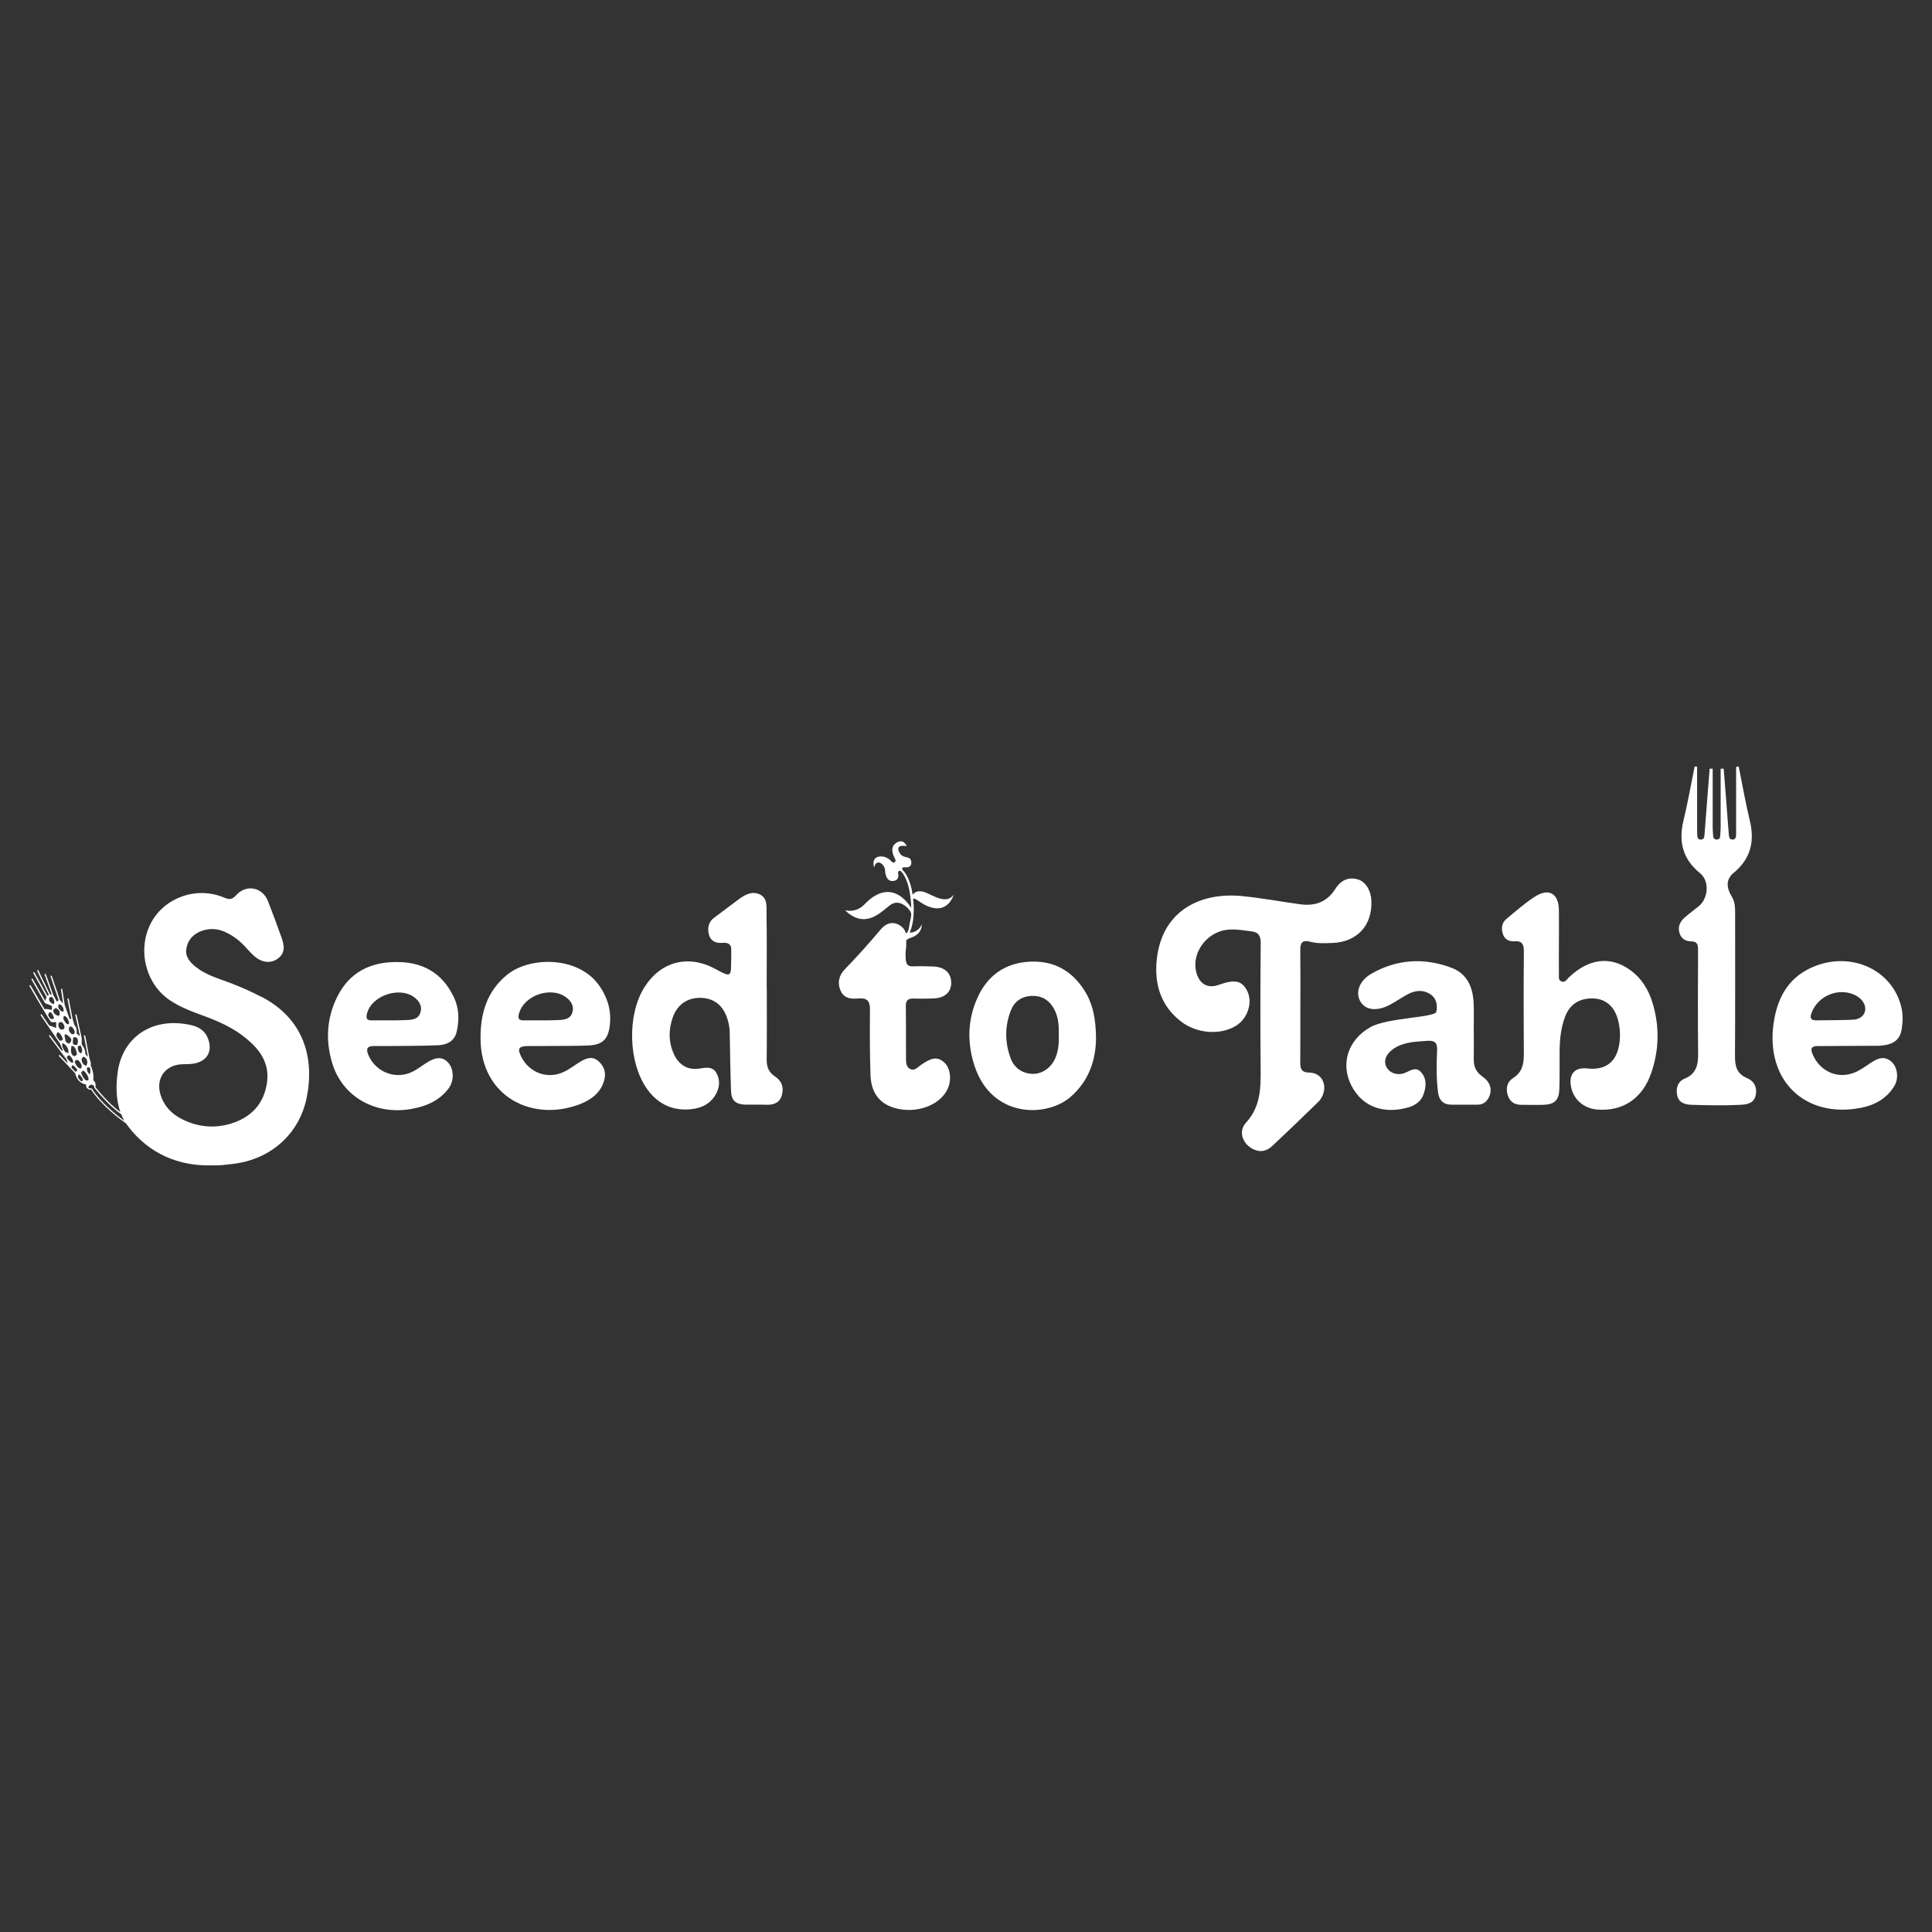
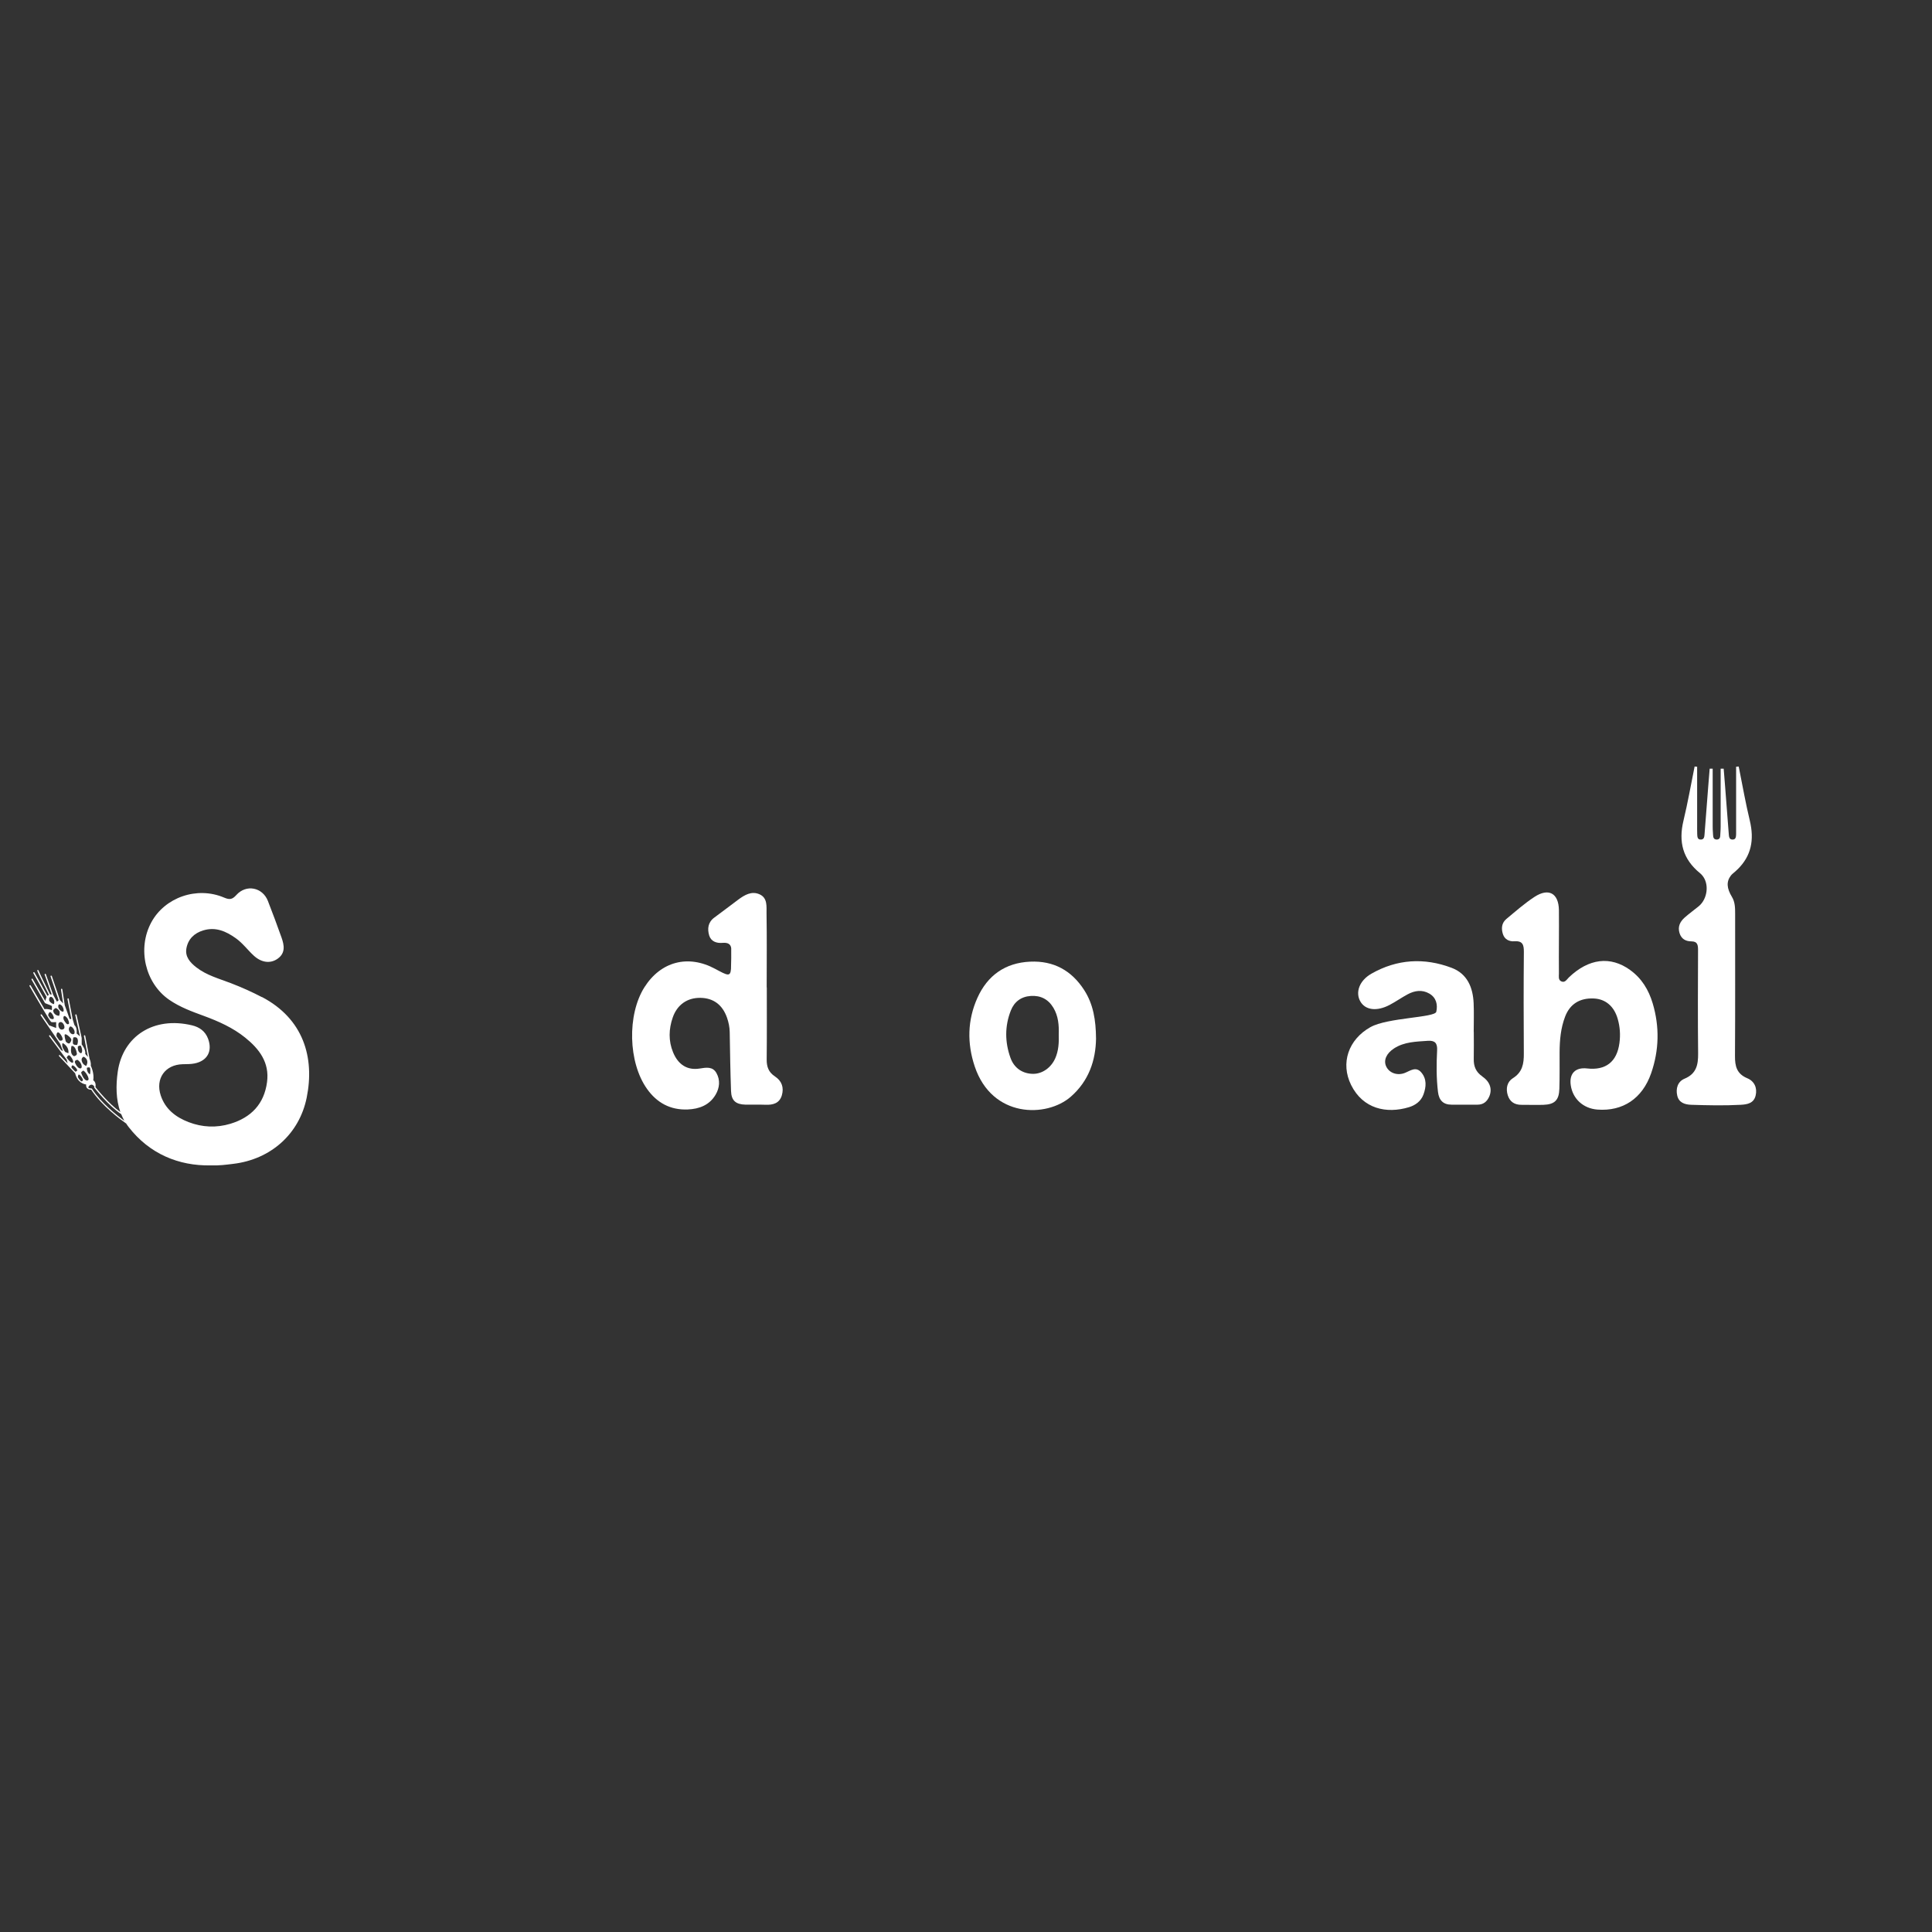
<svg xmlns="http://www.w3.org/2000/svg" id="Design" viewBox="0 0 512 512">
  <rect x="0" y="0" width="512" height="512" fill="#333333" stroke="none" />
  <defs>
    <style>.cls-1{fill:#fff;}</style>
  </defs>
  <path class="cls-1" d="M69.39,264.24c-2.66-1.39-5.38-2.6-8.18-3.68-3.14-1.21-6.45-2.08-9.18-4.2-1.65-1.28-3.03-2.82-2.63-5.03,.44-2.44,2.05-4.04,4.48-4.77,3.28-.99,6.02,.24,8.61,2.08,1.83,1.3,3.15,3.14,4.79,4.64,2.04,1.86,4.41,2.14,6.31,.78,2.12-1.52,1.73-3.58,1.02-5.6-1.15-3.25-2.36-6.48-3.61-9.69-1.41-3.62-5.73-4.51-8.36-1.59-1.09,1.21-1.78,1.31-3.25,.69-7.18-3.06-15.73-.07-19.31,6.59-3.75,6.98-1.61,16.1,4.77,20.5,2.82,1.94,5.98,3.1,9.16,4.26,3.91,1.44,7.71,3.13,10.97,5.76,3.73,3,6.48,6.6,5.79,11.78-.77,5.81-4.22,9.39-9.71,11.05-3.71,1.12-7.49,.95-11.09-.44-3.4-1.31-6.18-3.44-7.38-7.09-1.45-4.43,1.16-8.12,5.79-8.25,1.07-.03,2.17,0,3.2-.21,3.41-.7,4.77-3.29,3.56-6.55-.74-1.99-2.3-3.08-4.23-3.54-10.24-2.47-18.35,2.92-19.7,12.26-.53,3.67-.48,7.39,.68,10.7-2.99-2.09-6.17-6.05-6.59-6.59,.2-1.14-.33-1.64-.58-1.81,.28-1.8-.51-3.55-.66-3.87,.09-.91-.23-1.61-.31-1.76l-1.17-6.17c-.02-.09-.11-.16-.2-.14-.09,.02-.16,.11-.14,.2l1.06,5.56-.7-.81h0c.15-1.06-.73-2.25-.95-2.53h0v-1.66s0-.02,0-.03c0,0,0,0,0-.01l-1.36-6.13c-.02-.09-.11-.15-.21-.13-.09,.02-.15,.11-.13,.21l1.24,5.62-.89-.77c.05-.35,.16-1.54-.57-2.21l-.45-1.48-1.06-5.47c-.02-.09-.11-.16-.2-.14-.09,.02-.16,.11-.14,.2l1.02,5.28h-.25l-.21-.03-.52-1.51-.76-2.11-.65-4.23c-.01-.09-.1-.16-.2-.15-.09,.01-.16,.1-.15,.2l.57,3.7-.83-.87-2.17-6.39c-.03-.09-.13-.14-.22-.11-.09,.03-.14,.13-.11,.22l2.14,6.31-.45,.38-.99-1.81-1.95-5.47c-.03-.09-.13-.14-.22-.11-.09,.03-.14,.13-.1,.22l1.88,5.25h-.44c-1.2-2.43-2.97-6.04-3.06-6.34-.01-.08-.08-.15-.17-.15-.1,0-.17,.08-.17,.17,0,.14,1.04,2.31,3.08,6.43l-.37,.27-3.44-6.2c-.05-.08-.15-.11-.24-.07-.08,.05-.11,.15-.07,.24l3.5,6.3-.33,1.08-3.34-5.84c-.05-.08-.15-.11-.24-.06-.08,.05-.11,.15-.06,.24l3.54,6.19h0s.05,.06,.08,.07h0c.75,.27,1.62,.62,1.78,.75,.02,.14,.01,.6,0,1.05-.66-.18-1.57-.38-1.94-.19-1.14-1.92-2.58-4.39-3.7-6.33-.05-.08-.15-.11-.24-.06-.08,.05-.11,.15-.06,.24,2.46,4.27,5.46,9.39,5.75,9.51,.26,.1,.95,.06,1.31,.03v1.56l-1.87-.71-1.94-2.85c-.05-.08-.16-.1-.24-.04-.08,.05-.1,.16-.05,.24l5.15,7.54,.76,1.91-.46-.19-2.92-3.92c-.06-.08-.17-.09-.24-.04-.08,.06-.09,.17-.04,.24l4.64,6.22,.26,.98-2.04-2.17c-.07-.07-.17-.07-.24,0-.07,.07-.07,.17,0,.24l4.27,4.56c.57,2.44,2.31,2.88,2.91,2.96-.05,.43,.04,.76,.27,1,.33,.35,.83,.37,1.06,.37,2.83,4.32,7.86,7.99,9.28,8.98,.21,.33,.43,.65,.68,.96,5.47,7.05,13.19,10.29,21.67,10.13,2.39,.08,4.21-.19,6.04-.41,9.87-1.18,17.49-7.86,19.45-17.57,2.15-10.64-.89-20.88-11.86-26.64Zm-45.54,18.72c.25,1.09-.03,1.76-.03,1.76-.82-.54-.81-1.48-.79-1.74,.19-.09,.52-.21,.82-.03Zm-1.75-2.92c.22,.06,.68,.26,.94,.88,.27,.64-.04,1.29-.19,1.56-.17-.05-.94-.35-1.18-1.32-.15-.6,.14-.93,.43-1.11Zm-3.15-2.84c.93-.16,1.32,1.33,1.42,1.95,.08,.46-.4,.67-.74,.76-.13-.04-.29-.15-.48-.37-.6-.72-.23-2.24-.2-2.35Zm-.53-.69c-.46,.12-.88-.37-1-.53-.15-.56-.38-1.51-.27-1.78,.16-.39,1.22,.4,1.65,1.03,.29,.42-.1,.97-.38,1.28Zm2.1,4.35c1.01,.58,1.4,1.99,.95,2.23-.51,.27-1.21-.55-1.57-1.38-.28-.65,.35-.81,.62-.85Zm.91-3.73c.72,1.6,.08,1.99,.08,1.99-1.03-.19-.89-1.63-.87-1.79,.16-.12,.48-.31,.79-.2Zm-.98-1.98c.33,.47,.19,1.33-.01,1.77-.17,.01-.74,.03-1.01-.2-.31-.27,0-1.77,0-1.77h0c.27-.09,.75-.18,1.02,.2Zm-1.93-3.07c.2-.16,.63,.04,.98,.59,.36,.55,.31,1.06,.19,1.26-.12,.19-.79,.35-1.26-.51-.47-.86,.08-1.33,.08-1.33Zm-1.19-2.76c.1,.08,.23,.18,.36,.32,.4,.39,.79,1.61,.51,1.73-.28,.12-.47,.19-1.1-.75-.34-.5-.34-.9-.26-1.15,.06-.21,.31-.29,.48-.16Zm-.38,3.31c-.28,.24-.95,.47-1.34-.36-.13-.29-.16-.58-.14-.84,.04-.52,.64-.76,1.03-.42,.04,.04,.09,.08,.13,.12,.43,.43,.59,1.26,.31,1.49Zm-1.49-6.2c.05-.23,.31-.35,.51-.23,.09,.06,.19,.13,.31,.22,.39,.31,.71,1.18,.55,1.57-.16,.39-1.02-.24-1.3-.83-.12-.27-.12-.54-.07-.74Zm-2.32-1.07c-.31-.48,0-1.03,0-1.03l.33-.18c.2,.04,.54,.19,.77,.73,.24,.55,.14,.99,.05,1.22-.29-.02-.9-.37-1.15-.75Zm1.1,4.56c-.19,.39-.98-.04-.98-.04h0c-.14-.22-.31-.49-.5-.8,.03-.23,.13-.7,.42-.85,.39-.2,1.26,1.3,1.06,1.69Zm-.14-1.98c-.04-.41,.41-.68,.7-.81,.19,.08,.55,.28,.86,.7,.32,.44,.12,1.08,0,1.37-.92-.04-1.5-.71-1.55-1.27Zm1.63,7.78l-.75-1.09c-.03-.35-.01-.85,.28-1.02,.47-.28,1.57,1.49,1.3,1.96-.18,.3-.57,.24-.84,.15Zm1.55,3.06c-.17-.23-.4-.58-.58-.95-.26-.52-.22-1.08-.19-1.27l.19-.11c1.52,.94,1.5,2.21,1.43,2.68l-.85-.35Zm.71,1.96s-.02-.04-.03-.06l-.29-.39c.09-.2,.29-.6,.59-.63,.39-.04,1.45,1.65,1.06,1.93-.39,.28-1.32-.84-1.32-.85Zm1.97,3.27l-1.02-1.09c-.01-.15,0-.38,.18-.55,.27-.28,1.49,1.02,1.33,1.33-.1,.21-.35,.28-.5,.3Zm1.63,2.57c-.35-.25-.69-.62-.97-1.16,.03-.18,.08-.4,.15-.57,.16-.36,.86,.47,1.14,1.1,.19,.42-.11,.58-.32,.64Zm1.56,.57h0Zm.02-.81c-.82,.16-1.46-1.47-1.69-2.11,.13-.16,.32-.36,.51-.49,.36-.24,2.2,2.4,1.18,2.6Zm1.21,2.19c-.04-.06-.1-.09-.17-.08,0,0-.49,.04-.8-.19,0-.2,.08-.46,.46-.7,.52-.32,.93,.1,1.11,.35,0,.07,0,.13-.02,.2,0,.05,0,.1,.03,.14,.04,.05,3.77,4.83,7.13,7.01,.24,.61,.52,1.2,.84,1.77-1.93-1.41-6.14-4.71-8.59-8.5Z" />
-   <path class="cls-1" d="M347.24,249.58c1.88,.49,3.82,.38,5.74,.32,6.68-.2,10.8-4.69,10.44-11.35-.14-2.67-1.55-4.87-3.49-5.47-2.33-.72-4.46-.03-6.09,2.54-2.25,3.53-5.43,4.54-9.31,4.02-5.17-.7-10.31-1.69-15.5-2.18-11.08-1.04-21.17,3.97-22.49,16.95-.65,6.44,1.09,12.19,6.48,16.33,4.2,3.22,10.41,3.64,14.55,1.09,3.02-1.86,4.43-6.05,3.03-9.04-1.37-2.92-3.29-3.36-7.67-1.78-2.7,.97-4.84-.08-5.76-2.86-1.56-4.66,1.62-10.06,6.62-11.47,2.63-.74,5.17-.17,7.75,.12,2.01,.23,2.58,1.23,2.56,3.22-.1,10.97-.12,21.94-.02,32.91,.05,5.27,.07,10.28-3.9,14.62-2.31,2.53-.59,6.26,2.71,7.3,1.68,.53,3.1-.07,4.24-1.13,4.15-3.87,8.24-7.82,12.3-11.78,.53-.52,.93-1.24,1.19-1.94,1.07-2.91-.58-5.7-3.61-5.75-2.05-.03-2.45-.92-2.43-2.65,.05-4.91,.02-9.82,.02-14.73h.01c0-5.06,.04-10.13-.02-15.19-.03-1.98,.71-2.62,2.64-2.11Z" />
  <path class="cls-1" d="M205.36,285.25c-1.68-1.08-2.2-2.56-2.18-4.49,.07-6.37,.03-12.73,.03-19.1h-.03c0-6.52,.07-13.04-.04-19.56-.03-1.83,.32-4.12-1.83-5.09-2.14-.97-4.02,.18-5.73,1.45-2.1,1.55-4.15,3.16-6.27,4.7-1.71,1.25-1.88,3-1.37,4.74,.48,1.6,1.97,2.11,3.53,1.97,1.49-.13,2.17,.37,2.31,1.41,.04,.3-.01,4.87-.06,5.51-.17,2.14-.92,1.73-4.17-.02-7.16-3.88-14.43-1.99-18.77,4.86-4.61,7.3-4.31,19.91,.68,26.93,2.63,3.71,6.21,5.65,10.8,5.46,3.05-.13,5.77-1.15,7.39-3.93,1.06-1.81,1.26-3.85,.22-5.71-1.01-1.81-2.73-1.48-4.49-1.2-3.25,.51-5.67-1.04-7.01-4.31-1.25-3.04-1.15-6.16-.09-9.22,1.18-3.41,3.87-5.26,7.34-5.21,3.43,.05,5.84,1.83,7.04,5.25,.43,1.23,.7,2.5,.72,3.82,.09,5.21,.16,10.43,.35,15.64,.09,2.52,1.26,3.53,3.8,3.59,1.77,.04,3.54-.04,5.3,.03,2.03,.09,3.75-.38,4.37-2.52,.59-2.04-.02-3.82-1.86-5Z" />
  <path class="cls-1" d="M432.01,257.06c-5.26-3.78-10.97-3.06-16.22,1.94-.57,.54-1.05,1.55-2.06,1.06-.82-.4-.6-1.34-.6-2.08-.03-2.84-.01-5.68,0-8.52,0-2.76,.04-5.53,0-8.29-.08-4.46-2.72-5.95-6.5-3.47-2.62,1.72-5,3.82-7.42,5.83-1.28,1.06-1.39,2.56-.92,4.02,.45,1.42,1.68,2,3.09,1.9,2.16-.15,2.47,.97,2.46,2.82-.08,8.98-.07,17.96-.01,26.94,.02,2.67-.35,4.93-2.91,6.53-1.53,.96-1.91,2.73-1.34,4.53,.57,1.77,1.85,2.54,3.68,2.52,1.92-.02,3.85,.07,5.77,0,2.98-.1,4.13-1.23,4.22-4.26,.1-3.22,.05-6.45,.06-9.67,.02-3.24,.3-6.44,1.48-9.49,1.29-3.33,3.91-4.93,7.6-4.76,3.11,.14,5.38,2.08,6.33,5.43,.6,2.09,.74,4.23,.45,6.38-.66,4.97-3.63,7.3-8.58,6.73-3.11-.35-4.78,1.36-4.32,4.46,.53,3.61,3.32,6.15,7.06,6.44,6.72,.51,11.9-2.9,14.24-9.62,2.12-6.11,2.26-12.34,.41-18.54-1.05-3.52-2.9-6.62-5.96-8.81Z" />
  <path class="cls-1" d="M392.87,285.29c-1.75-1.18-2.35-2.7-2.31-4.68,.05-2.38,.01-4.76,.01-7.14h-.02c0-2.53,.09-5.07-.02-7.59-.18-4.19-1.68-7.82-5.82-9.39-7.27-2.75-14.49-2.33-21.29,1.56-3.22,1.85-4.26,4.96-2.93,7.32,1.32,2.34,4.38,2.74,7.8,.93,1.63-.86,3.14-1.93,4.76-2.8,1.85-.99,3.83-1.29,5.73-.19,1.86,1.07,2.27,2.95,1.85,4.82-.35,1.57-12.94,1.54-17.45,4.07-5.83,3.27-8,9.54-5.12,15.34,3.16,6.35,9.39,7.66,15.29,5.89,1.69-.5,3.22-1.56,3.88-3.37,.74-2.03,.92-4.1-.58-5.86-1.43-1.67-2.92-.42-4.38,.15-2,.77-4.11,0-4.92-1.74-.75-1.62,.05-3.46,2.12-4.79,2.71-1.74,5.81-1.77,8.88-1.99,1.91-.14,2.6,.6,2.5,2.52-.19,3.68-.21,7.36,.23,11.03,.26,2.15,1.34,3.37,3.58,3.37,2.31,0,4.61-.02,6.92,0,1.5,0,2.45-.78,3.04-2.06,.89-1.92,.33-3.97-1.77-5.38Z" />
-   <path class="cls-1" d="M481.74,277.22c2.77-.02,13.53-.07,16.14-.08,.3,0,.61-.04,.92-.07,3.1-.34,4.73-1.6,5.17-4.32,.31-1.96,.36-3.97-.12-5.94-2.32-9.52-12.68-14.57-22.55-10.9-7.12,2.66-10.31,8.22-11.3,15.46-2.05,14.98,8.31,25.04,23.1,22.23,3.73-.71,6.96-2.48,8.96-5.88,1.21-2.06,.78-4.98-.83-6.38-1.89-1.65-3.69-.85-5.45,.32-1.15,.77-2.28,1.58-3.5,2.21-4.7,2.42-9.92,.36-11.94-4.53-.68-1.65-.11-2.11,1.39-2.12Zm-1.68-8.73c1.59-4.48,6.96-6.82,11.31-4.89,.85,.38,1.61,.9,2.17,1.64,1.53,2.02,.73,4.36-1.74,4.91-.96,.21-9,.24-10.53,.25-1.43,0-1.66-.66-1.21-1.92Z" />
-   <path class="cls-1" d="M134.55,258.19c-5.53,4.42-7.26,10.37-7.2,17.13,.13,15.48,13.91,22.14,26.42,17.26,2.73-1.07,5.16-2.78,6.21-5.8,.77-2.2,.28-4.14-1.45-5.62-1.63-1.39-3.31-.69-4.89,.29-1.44,.89-2.78,1.95-4.3,2.65-4.25,1.96-9.01,.22-11.15-3.95-1.15-2.25-.8-2.9,1.68-2.93,2.54-.03,13.31,0,16.15-.16,3.62-.19,5.13-1.62,5.57-5.21,.49-3.97-.54-7.55-2.91-10.82-5.63-7.77-18.31-7.47-24.13-2.83Zm17.13,10.13c-.42,1.48-1.75,1.88-3.07,1.97-1.67,.12-5.04,.12-5.04,.12-1.6,0-3.21-.02-4.82,0-1.28,.01-1.55-.56-1.23-1.74,1.33-5.02,8.74-7.47,12.75-4.18,1.23,1.01,1.87,2.26,1.42,3.82Z" />
-   <path class="cls-1" d="M104.69,254.95c-6.85,.11-12.06,2.87-15.19,8.96-2.93,5.7-3.29,11.82-1.44,17.89,2.72,8.89,11.41,13.76,20.92,12.09,3.9-.68,7.38-2.14,9.85-5.37,1.62-2.11,1.48-5.33-.15-7.01-1.53-1.57-3.27-1.45-6,.37-1.15,.77-2.27,1.61-3.5,2.2-4.39,2.09-9.61,.03-11.53-4.43-.69-1.6-.45-2.48,1.51-2.45,2.69,.04,14.07-.03,17.05-.2,2.27-.12,4.24-1.1,4.81-3.56,.73-3.13,.65-6.28-.76-9.22-3.12-6.5-8.38-9.39-15.56-9.27Zm6.74,13.35c-.44,1.52-1.73,1.9-3.04,1.99-1.75,.12-5.28,.12-5.28,.12-1.53,0-3.06-.03-4.59,0-1.3,.03-1.56-.56-1.28-1.72,1.18-5.01,9.12-7.53,12.94-4.08,1.08,.97,1.7,2.17,1.25,3.68Z" />
  <path class="cls-1" d="M273,254.85c-6.62,.3-11.31,3.66-13.98,9.6-2.65,5.9-2.75,12.06-.71,18.16,4.6,13.73,19.05,13.61,25.44,8.05,4.86-4.23,6.62-9.76,6.71-15.39-.04-4.96-.73-9.15-3.14-12.89-3.35-5.2-8.1-7.81-14.32-7.53Zm6.65,25.61c-1.09,2.48-3.42,4.14-5.87,4.12-2.75-.02-5.02-1.5-5.99-4.23-1.5-4.17-1.54-8.42,.1-12.57,.91-2.31,2.74-3.68,5.28-3.84,2.59-.17,4.62,.85,5.98,3.11,1.32,2.2,1.51,4.62,1.43,7.1,.07,2.16-.04,4.28-.92,6.3Z" />
-   <path class="cls-1" d="M248.24,240.71c3.42,.16,4.52-3.62,4.52-3.62-2.08,2.91-5.9-.16-8.02-.75-2.12-.59-2.87,.79-2.87,.79-.6-4.1-2.02-5.93-2.65-6.56-.17-.17-.17-.43-.02-.6,.1-.11,.25-.17,.4-.14,.59,.09,2.07,.16,1.9-1.42-.21-1.97-2.23-.47-3.25-2.67-1.02-2.2,2.04-1.49,2.04-1.49,0,0-.79-2.28-2.91-.79-1.65,1.16-.64,3.37-.11,4.29,.14,.25,.07,.56-.16,.73-.24,.17-.56,.13-.76-.09-.52-.6-1.67-1.62-3.3-1.4-2.28,.31-1.41,2.91-1.41,2.91,.63-2.59,2.83-.86,2.91,.71,.08,1.57,.63,3.14,2.36,2.83,1.34-.24,1.22-1.53,1.09-2.1-.04-.17,.02-.34,.15-.46,.19-.17,.48-.15,.66,.04,2.66,2.83,2.68,9.66,2.68,9.66-4.77-7.07-9.85-3.62-12.29-1.02-2.44,2.59-5.27,1.65-5.27,1.65,5.58,5.42,9.83,.08,12.18-1.49,2.36-1.57,4.72,1.02,5.19,1.89,.47,.86-.08,1.89-.39,4.09-.16,1.12-.52,1.53-.84,1.66-.16-.67-.53-1.28-1.07-1.73-1.76-1.48-3.86-1.38-5.58,.65-3.06,3.64-6.21,7.18-9.53,10.58-1.53,1.57-2.06,3.59-1.1,5.74,.94,2.08,2.87,2.17,4.72,2,2.39-.22,3.06,.8,3.04,3.03-.06,5.75-.05,11.5,.14,17.24,.17,5.22,2.86,8.19,7.77,9.07,5.36,.95,10.83-1.37,12.67-5.36,1.19-2.58,.69-5.79-1.11-7.21-1.75-1.38-3.26-1.1-6.19,1.02-.77,.56-1.55,1.47-2.65,.89-1.01-.53-1.07-1.63-1.08-2.63-.03-4.68,.02-9.36-.05-14.03-.02-1.53,.63-2.04,2.06-1.99,1.76,.05,3.53,.05,5.3-.03,3.03-.13,4.71-1.69,4.67-4.25-.04-2.52-1.77-4.1-4.76-4.22-1.76-.07-3.54-.1-5.3-.03-1.52,.06-1.91-.6-2.01-2.04-.06-.91-.07-1.77,.07-2.54,.06-.37,.08-.74,.08-1.11v-1.23c.05-.05,.11-.1,.17-.15,.31-.24,.67-.4,1.05-.52,3.09-.99,2.91-3.51,2.91-3.51-1.14,2.32-3.22,2.16-3.22,2.16,1.69-3.85,.9-8.92,.9-8.92,.57-.66,2.83,2.32,6.25,2.48Z" />
  <path class="cls-1" d="M463.06,285.75c-2.81-1.17-3.29-3.19-3.27-5.88,.08-12.58,.03-25.16,.04-37.74,0-1.54-.02-3.08-.85-4.45-1.37-2.25-1.53-4.03-.27-5.66h0c.17-.21,.36-.4,.58-.58,.4-.33,.78-.66,1.13-1.01,.03-.02,.05-.04,.07-.06,3.62-3.55,4.45-7.79,3.23-12.89-1.1-4.57-1.92-9.21-2.84-13.82-.04-.18-.07-.35-.11-.53-.23,.02-.45,.04-.68,.06v15.33c0,.84,.02,1.68,0,2.53-.03,.69-.04,1.5-1.04,1.44-.19-.01-.34-.07-.46-.14,0,0,0-.01-.01-.01-.35-.25-.39-.76-.43-1.23-.33-4.36-.67-8.71-1.01-13.07-.07-.87-.14-1.75-.21-2.62v-.02c-.05-.56-.09-1.13-.14-1.69h-.8v15.39s-.02,1.37-.12,2.5c-.04,.48-.27,.88-.94,.89-.06,0-.1-.01-.15-.02-.07,0-.14-.01-.19-.03-.69-.22-.58-1.06-.64-1.7-.06-.61-.07-1.23-.07-1.84,0-5.06,0-10.13,0-15.19-.27,0-.53,0-.8,0-.12,1.44-.24,2.89-.35,4.33-.34,4.35-.68,8.71-1.01,13.07-.05,.64-.11,1.33-.9,1.38-1,.07-1.01-.75-1.04-1.44-.03-.84-.02-1.69-.02-2.53,0-5.11,0-10.22,0-15.33-.22-.02-.45-.04-.67-.06-.97,4.79-1.81,9.6-2.95,14.35-1.35,5.61-.21,10.2,4.43,13.96,.21,.17,.4,.37,.57,.58h0c1.88,2.24,1.37,6.21-.94,8.13-1.25,1.03-2.57,1.96-3.77,3.03-1.21,1.08-1.86,2.42-1.33,4.11,.48,1.55,1.63,2.17,3.14,2.18,1.65,0,1.76,1.02,1.76,2.31-.03,9.12-.08,18.25,.02,27.38,.03,2.99-.43,5.38-3.59,6.7-1.82,.75-2.38,2.62-1.94,4.49,.43,1.84,1.93,2.37,3.72,2.43,4.37,.14,8.74,.24,13.12,0,1.82-.1,3.44-.44,3.93-2.44,.5-2.06-.36-3.83-2.2-4.59Z" />
</svg>